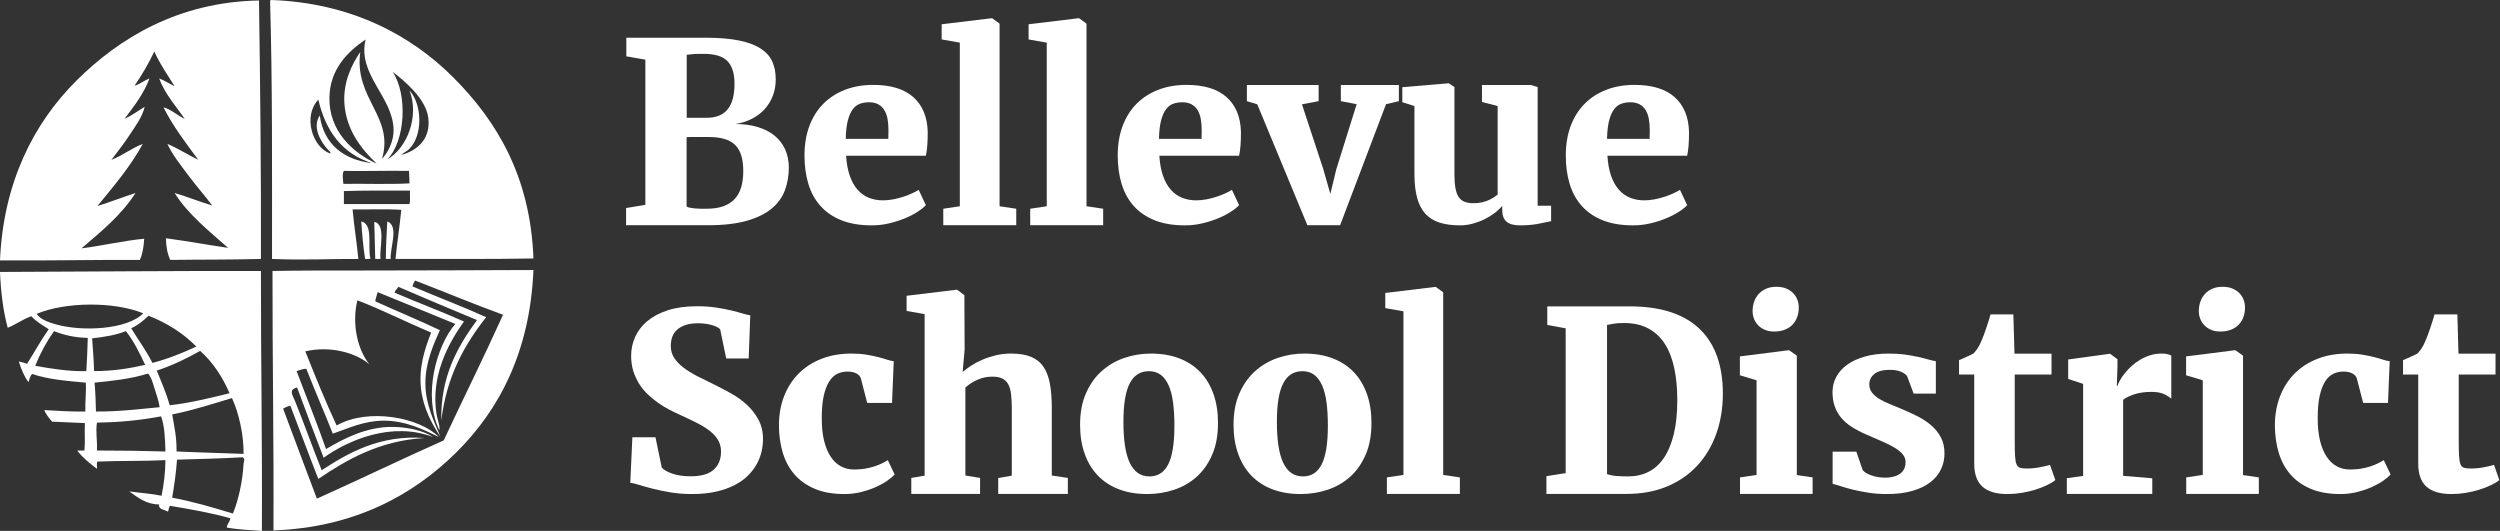
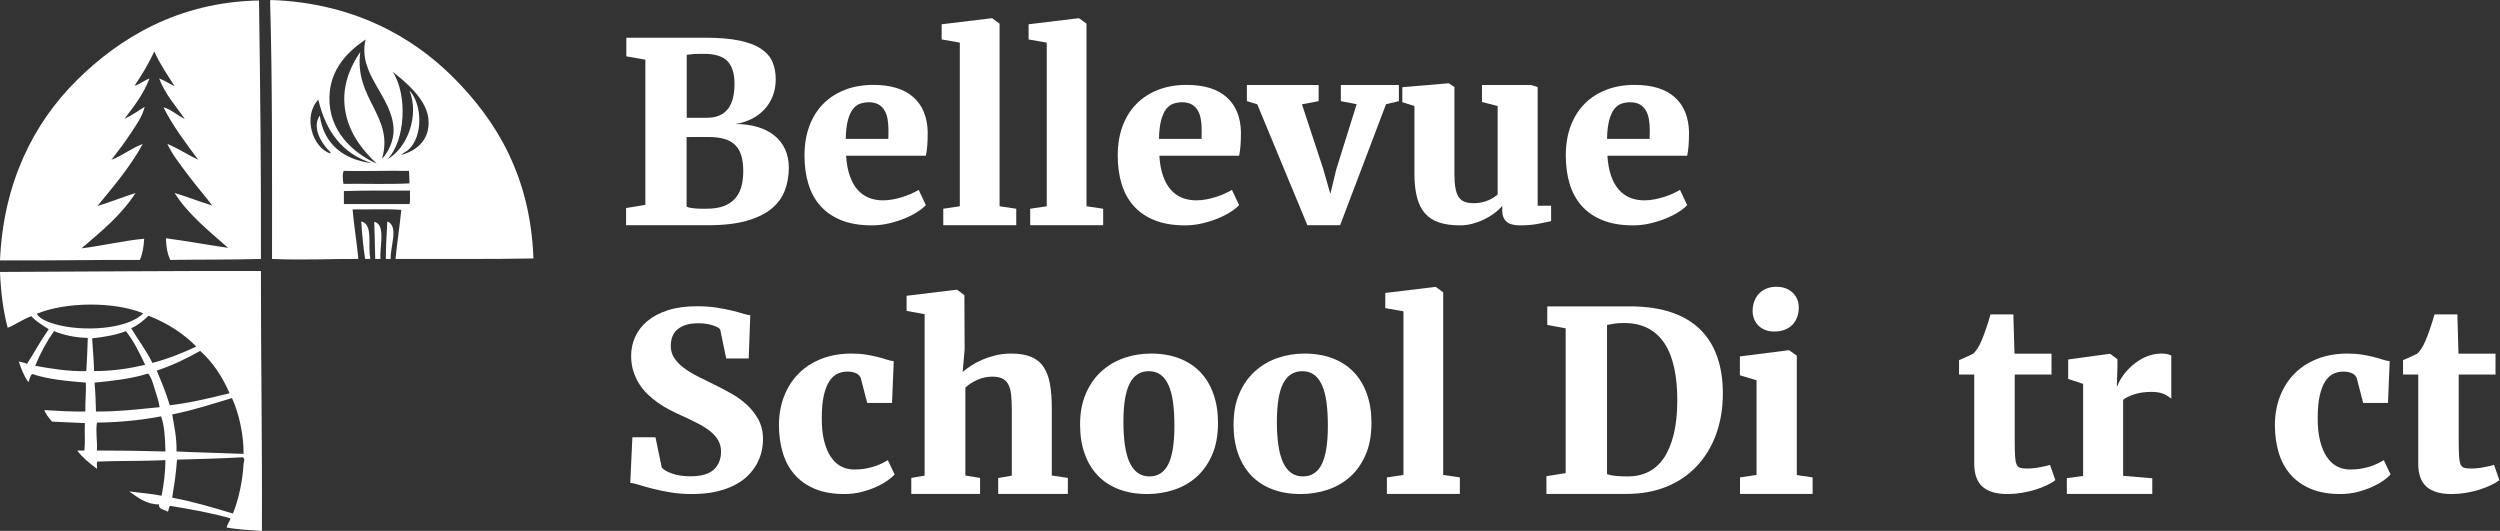
<svg xmlns="http://www.w3.org/2000/svg" width="259" height="55" viewBox="0 0 259 55" fill="none">
  <rect x="0" y="0" width="259" height="55" fill="#333333" stroke="none" />
  <path fill-rule="evenodd" clip-rule="evenodd" d="M37.426 22.938C38.715 23.246 38.057 25.499 38.375 26.777C38.268 26.869 38.009 26.811 37.826 26.827C37.633 25.59 37.512 24.281 37.426 22.938Z" fill="white" />
-   <path fill-rule="evenodd" clip-rule="evenodd" d="M40.123 22.938C41.35 23.418 40.412 25.569 40.472 26.827H39.973C39.978 25.486 40.06 24.222 40.123 22.938Z" fill="white" />
+   <path fill-rule="evenodd" clip-rule="evenodd" d="M40.123 22.938C41.35 23.418 40.412 25.569 40.472 26.827H39.973C39.978 25.486 40.06 24.222 40.123 22.938" fill="white" />
  <path fill-rule="evenodd" clip-rule="evenodd" d="M38.773 22.987C40.035 23.231 39.274 25.772 39.423 26.827H38.873C38.862 25.525 38.797 24.277 38.773 22.987Z" fill="white" />
  <path fill-rule="evenodd" clip-rule="evenodd" d="M26.832 0.05C26.964 9.304 27.055 17.557 27.032 26.827C23.475 26.917 20.781 26.882 17.638 26.927C17.351 26.315 17.207 25.562 17.189 24.683C19.375 24.977 21.473 25.361 23.634 25.68C21.66 23.943 19.454 22.173 18.088 19.995C19.425 20.39 20.657 20.889 21.985 21.292C21.253 20.3 20.35 19.294 19.537 18.2C18.74 17.128 17.876 16.067 17.339 14.909C18.477 15.386 19.444 16.033 20.536 16.555C19.348 14.932 17.924 13.111 16.939 11.12C17.689 11.302 18.387 11.968 19.137 12.316C18.296 11.078 17.094 9.768 16.489 8.128C17.075 8.341 17.532 8.683 18.088 8.926C17.355 7.763 16.571 6.65 15.989 5.335C15.386 6.595 14.699 7.771 13.941 8.876C14.404 8.773 14.951 8.322 15.49 8.128C14.863 9.763 13.869 11.031 12.892 12.316C13.66 11.969 14.289 11.484 14.99 11.07C14.727 12.15 14.037 13.05 13.441 13.962C12.851 14.864 12.181 15.726 11.542 16.555C12.596 16.177 13.628 15.345 14.79 14.909C13.482 17.311 11.762 19.301 10.093 21.342C11.45 20.933 12.702 20.421 14.041 19.995C12.565 22.296 10.477 23.985 8.444 25.73C10.634 25.454 12.835 24.926 14.94 24.733C14.883 25.557 14.774 26.329 14.49 26.927C9.38 26.906 5.435 27.013 0 26.976C0.344 18.956 3.454 12.809 7.895 8.377C12.339 3.942 18.483 0.202 26.832 0.05Z" fill="white" />
  <path fill-rule="evenodd" clip-rule="evenodd" d="M28.082 0C36.278 0.282 42.543 3.587 46.97 8.028C51.442 12.515 54.954 18.259 55.264 26.777C50.993 26.856 45.765 26.819 40.974 26.827C41.144 25.101 41.405 23.468 41.574 21.741C39.991 21.625 38.192 21.724 36.527 21.691C36.683 23.447 36.958 25.084 37.126 26.827C34.202 26.805 31.631 26.971 28.182 26.827C28.18 18.083 28.231 8.686 27.983 0.15C27.98 0.064 28.02 0.02 28.082 0ZM34.129 10.023C34.026 13.557 36.549 15.838 39.025 16.954C37.514 15.517 35.85 13.517 35.677 10.671C35.545 8.491 36.455 6.656 37.326 5.385C36.656 10.243 40.876 12.055 39.575 16.455C40.223 15.771 40.818 14.59 40.774 13.364C40.652 9.978 37.012 7.713 37.876 4.089C35.979 5.37 34.211 7.178 34.129 10.023ZM40.124 16.505C42.149 15.389 43.478 12.054 42.423 9.374C43.756 10.83 43.826 14.063 42.373 15.458C42.122 15.699 41.83 15.794 41.574 16.056C43.339 15.555 44.625 14.331 44.372 12.217C44.131 10.215 41.901 8.389 40.674 7.43C42.261 9.802 41.989 14.657 40.124 16.505ZM34.228 15.906C34.289 15.751 34.075 15.61 33.978 15.508C33.315 14.805 32.283 13.204 33.129 11.967C33.538 14.967 35.635 16.548 38.526 16.904C35.46 15.924 33.742 13.599 32.979 10.322C31.336 12.06 32.386 15.309 34.228 15.906ZM35.627 17.702C35.436 17.95 35.523 18.719 35.578 19.048C37.843 19.015 40.241 19.114 42.423 18.998C42.416 18.408 42.389 18.282 42.373 17.702C39.879 17.672 36.931 17.753 35.627 17.702ZM35.627 19.796V21.142H42.423C42.535 20.772 42.443 20.198 42.473 19.746C40.14 19.75 37.609 19.724 35.627 19.796Z" fill="white" />
-   <path fill-rule="evenodd" clip-rule="evenodd" d="M55.263 27.974C54.915 36.437 51.709 42.495 47.219 46.922C42.762 51.317 36.658 54.656 28.331 54.95C28.376 45.745 28.22 37.296 28.231 28.073C31.103 28.02 34.401 28.024 37.775 28.024C44.211 28.024 49.238 27.99 55.263 27.974ZM43.021 29.071C42.871 29.22 42.808 29.456 42.721 29.669C45.255 30.748 47.881 31.734 50.366 32.861C48.108 35.726 46.259 39 45.72 43.581C45.617 38.974 47.444 35.862 49.417 33.16C46.686 32.029 43.975 30.878 41.272 29.719C41.147 29.927 40.951 30.063 40.873 30.317C43.244 31.341 45.72 32.262 48.068 33.309C46.361 35.682 44.625 39.002 45.22 42.883C45.314 43.499 45.606 44.073 45.52 44.578C43.79 41.008 45.188 35.87 47.168 33.559C44.477 32.471 41.823 31.347 39.124 30.267C39.046 30.589 38.924 30.866 38.874 31.215C41.091 32.227 43.382 33.165 45.57 34.207C44.875 35.758 44.062 37.59 44.071 39.742C44.08 41.916 44.977 43.665 45.62 45.227C44.765 43.988 43.847 42.263 43.621 40.29C43.366 38.066 44.01 36.123 44.67 34.456C42.115 33.382 39.532 32.071 37.025 31.115C36.412 33.638 37.083 36.285 38.274 37.747C36.871 36.546 34.208 35.794 31.629 36.401C32.672 38.999 33.715 41.599 34.877 44.08C38.132 42.22 43.488 43.245 45.47 45.276C43.892 44.509 42.012 43.57 39.723 43.581C37.694 43.591 36.039 44.395 34.477 44.928C33.584 42.661 32.616 40.468 31.729 38.196C31.341 38.225 31.045 38.344 30.73 38.445C31.739 41.144 32.822 43.77 33.777 46.523C35.56 45.466 38.017 44.156 40.823 44.229C42.362 44.27 43.92 44.637 44.87 45.276C40.608 43.654 36.13 45.567 33.528 47.421C32.594 45.012 31.684 42.579 30.779 40.141C29.863 40.368 30.309 40.914 30.579 41.587C31.539 43.972 32.474 46.599 33.328 48.717C36.105 46.9 39.365 45.037 43.971 45.376C39.222 45.673 35.892 47.653 32.978 49.615C31.99 47.11 31.054 44.553 30.08 42.035C29.788 42.093 29.552 42.207 29.33 42.335C30.483 45.456 31.665 48.548 32.828 51.659C37.242 49.681 41.545 47.593 45.969 45.626C48 41.27 50.128 37.011 52.115 32.611C49.031 31.484 46.061 30.242 43.021 29.071Z" fill="white" />
  <path fill-rule="evenodd" clip-rule="evenodd" d="M27.032 28.073C27.023 37.287 27.179 45.702 27.132 55C25.888 54.911 24.602 54.866 23.485 54.651C23.552 54.27 23.786 54.055 23.884 53.704C21.936 53.138 19.792 52.768 17.638 52.407C17.453 52.505 17.51 52.845 17.389 53.005C17.041 52.787 16.38 52.788 16.489 52.258C15.157 52.265 14.259 51.522 13.391 50.911C14.499 51.068 15.694 51.139 16.739 51.36C16.965 50.223 17.127 49.021 17.139 47.67C14.858 47.788 12.391 47.719 10.093 47.819C9.978 47.971 10.076 48.334 10.043 48.568C9.293 48.004 8.562 47.42 7.995 46.673H8.744C8.844 45.676 8.745 44.94 8.794 43.831C7.809 43.78 6.521 43.743 5.396 43.681C5.101 43.343 4.702 42.845 4.597 42.484C6.15 42.569 7.186 42.655 8.844 42.634C8.815 41.623 8.941 40.505 8.894 39.642C6.92 39.468 4.939 39.301 3.348 38.745C3.1 38.912 3.072 39.3 2.948 39.592C2.498 38.994 2.202 38.243 1.949 37.448C2.235 37.528 2.554 37.575 2.798 37.697C3.555 36.508 4.239 35.246 5.047 34.107C4.414 33.691 3.738 33.319 3.248 32.761C2.346 33.074 1.667 33.61 0.799 33.958C0.335 32.227 0.084 30.284 0 28.173C9.232 28.142 17.843 28.056 27.032 28.073ZM3.797 32.511C4.149 33.068 4.974 33.379 5.796 33.608C8.534 34.373 13.17 34.156 14.84 32.462C11.817 31.217 6.777 31.27 3.797 32.511ZM15.39 32.711C14.864 33.217 14.302 33.686 13.591 34.007C14.316 35.211 15.15 36.308 15.79 37.597C17.44 37.167 18.92 36.566 20.337 35.902C18.991 34.535 17.34 33.474 15.39 32.711ZM5.596 34.306C4.831 35.388 4.178 36.581 3.648 37.897C5.326 38.201 7.188 38.498 8.944 38.445C9.011 37.315 9.062 36.17 9.094 35.005C7.725 34.974 6.594 34.707 5.596 34.306ZM13.041 34.306C12.03 34.71 10.814 34.909 9.544 35.054C9.619 36.287 9.719 37.199 9.744 38.445C11.727 38.446 13.428 38.167 15.04 37.797C14.448 36.559 13.859 35.319 13.041 34.306ZM20.736 36.351C19.345 37.14 17.878 37.853 16.239 38.395C16.721 39.559 17.217 40.711 17.588 41.986C19.809 41.725 21.788 41.224 23.784 40.739C23.03 39.016 22.049 37.517 20.736 36.351ZM9.794 39.642C9.893 40.59 9.905 41.625 9.943 42.634C12.394 42.645 14.289 42.392 16.539 42.185C16.445 41.547 16.228 40.927 16.039 40.34C15.85 39.754 15.714 39.132 15.34 38.695C13.62 39.253 11.527 39.473 9.794 39.642ZM24.034 41.238C22.163 41.797 20.014 42.511 17.838 42.933C18.048 44.153 18.318 45.313 18.288 46.773C20.465 46.876 22.989 46.933 25.233 47.022C25.259 45.062 24.748 42.79 24.034 41.238ZM10.043 43.781C9.892 44.807 10.098 45.597 10.043 46.673C12.716 46.679 14.502 46.703 17.139 46.773C17.107 45.442 17.05 44.135 16.689 43.133C14.648 43.523 12.448 43.754 10.043 43.781ZM18.338 47.62C18.247 49.009 18.045 50.286 17.838 51.559C20.071 51.975 22.101 52.591 24.134 53.205C24.707 51.76 25.12 49.96 25.233 48.069C25.245 47.88 25.436 47.489 25.133 47.371C22.924 47.51 20.613 47.547 18.338 47.62Z" fill="white" />
  <path d="M64.863 21.553L66.859 21.221V6.181L64.889 5.835V3.906H73.05C74.465 3.906 75.642 4.003 76.58 4.198C77.518 4.392 78.269 4.676 78.831 5.048C79.394 5.421 79.791 5.872 80.021 6.402C80.251 6.932 80.366 7.532 80.366 8.203C80.366 8.849 80.262 9.434 80.053 9.96C79.844 10.486 79.554 10.948 79.183 11.345C78.812 11.742 78.371 12.069 77.859 12.326C77.348 12.583 76.789 12.757 76.183 12.848C77.011 12.848 77.765 12.947 78.447 13.145C79.13 13.344 79.714 13.635 80.2 14.019C80.686 14.403 81.061 14.878 81.326 15.444C81.59 16.01 81.722 16.651 81.722 17.369C81.722 18.188 81.59 18.961 81.326 19.687C81.061 20.413 80.609 21.046 79.97 21.586C79.33 22.127 78.471 22.553 77.392 22.866C76.313 23.178 74.964 23.334 73.344 23.334H64.863V21.553ZM71.131 21.4C71.216 21.453 71.338 21.494 71.495 21.525C71.653 21.556 71.826 21.58 72.013 21.597C72.201 21.615 72.399 21.624 72.608 21.624H73.203C73.894 21.624 74.48 21.535 74.962 21.356C75.444 21.178 75.836 20.921 76.139 20.585C76.441 20.25 76.661 19.842 76.797 19.362C76.934 18.882 77.002 18.34 77.002 17.737C77.002 17.091 76.932 16.544 76.791 16.093C76.65 15.643 76.433 15.278 76.139 14.997C75.844 14.717 75.471 14.513 75.019 14.386C74.567 14.258 74.03 14.194 73.408 14.194H71.579C71.4 14.194 71.25 14.199 71.131 14.207L71.131 21.4ZM71.144 12.203H73.19C73.71 12.203 74.154 12.125 74.521 11.968C74.887 11.811 75.188 11.58 75.422 11.274C75.657 10.969 75.827 10.599 75.934 10.166C76.041 9.733 76.094 9.235 76.094 8.674C76.094 7.617 75.851 6.837 75.365 6.333C74.879 5.83 74.064 5.578 72.922 5.578H72.442C72.267 5.578 72.097 5.584 71.93 5.597C71.764 5.609 71.611 5.624 71.47 5.641C71.329 5.657 71.22 5.67 71.144 5.678V12.203Z" fill="white" />
  <path d="M83.346 16.12C83.346 14.97 83.516 13.943 83.857 13.038C84.198 12.133 84.683 11.367 85.309 10.739C85.936 10.111 86.686 9.631 87.561 9.296C88.435 8.962 89.405 8.795 90.471 8.795C92.287 8.795 93.67 9.218 94.621 10.063C95.572 10.909 96.069 12.107 96.112 13.657C96.112 14.197 96.097 14.667 96.067 15.066C96.037 15.465 95.988 15.822 95.92 16.135H87.656C87.708 16.943 87.836 17.639 88.04 18.222C88.245 18.805 88.513 19.284 88.846 19.658C89.178 20.032 89.567 20.309 90.01 20.488C90.454 20.666 90.944 20.756 91.481 20.756C91.822 20.756 92.172 20.722 92.53 20.654C92.888 20.586 93.231 20.498 93.56 20.392C93.888 20.286 94.191 20.169 94.468 20.041C94.745 19.913 94.982 19.79 95.178 19.671L95.92 21.254C95.715 21.475 95.421 21.709 95.037 21.956C94.653 22.203 94.212 22.428 93.713 22.632C93.214 22.836 92.675 23.007 92.095 23.143C91.515 23.279 90.922 23.347 90.317 23.347C89.089 23.347 88.036 23.17 87.158 22.815C86.279 22.46 85.556 21.963 84.99 21.323C84.422 20.683 84.007 19.921 83.742 19.036C83.478 18.152 83.346 17.18 83.346 16.12ZM92.031 14.386C92.031 14.27 92.033 14.117 92.038 13.927C92.042 13.738 92.044 13.585 92.044 13.468C92.044 13.046 92.012 12.66 91.948 12.31C91.884 11.961 91.773 11.658 91.615 11.403C91.458 11.149 91.249 10.95 90.989 10.808C90.728 10.666 90.406 10.595 90.023 10.595C89.69 10.595 89.381 10.646 89.096 10.748C88.81 10.85 88.56 11.041 88.347 11.321C88.134 11.602 87.963 11.988 87.836 12.48C87.708 12.971 87.635 13.607 87.618 14.386L92.031 14.386Z" fill="white" />
  <path d="M97.723 21.624L99.437 21.369V4.417L97.557 4.085V2.515L102.724 1.889H102.788L103.556 2.451V21.369L105.283 21.624V23.334H97.723V21.624Z" fill="white" />
  <path d="M106.729 21.624L108.443 21.369V4.417L106.562 4.085V2.515L111.73 1.889H111.794L112.562 2.451V21.369L114.288 21.624V23.334H106.729V21.624Z" fill="white" />
  <path d="M115.797 16.12C115.797 14.97 115.968 13.943 116.309 13.038C116.65 12.133 117.134 11.367 117.761 10.739C118.387 10.111 119.138 9.631 120.012 9.296C120.886 8.962 121.856 8.795 122.922 8.795C124.738 8.795 126.122 9.218 127.073 10.063C128.023 10.909 128.52 12.107 128.563 13.657C128.563 14.197 128.548 14.667 128.518 15.066C128.488 15.465 128.439 15.822 128.371 16.135H120.108C120.159 16.943 120.287 17.639 120.491 18.222C120.696 18.805 120.965 19.284 121.297 19.658C121.63 20.032 122.018 20.309 122.461 20.488C122.905 20.666 123.395 20.756 123.932 20.756C124.273 20.756 124.623 20.722 124.981 20.654C125.339 20.586 125.682 20.498 126.011 20.392C126.339 20.286 126.642 20.169 126.919 20.041C127.196 19.913 127.433 19.79 127.629 19.671L128.371 21.254C128.166 21.475 127.872 21.709 127.488 21.956C127.104 22.203 126.663 22.428 126.164 22.632C125.666 22.836 125.126 23.007 124.546 23.143C123.966 23.279 123.374 23.347 122.768 23.347C121.54 23.347 120.487 23.17 119.609 22.815C118.73 22.46 118.008 21.963 117.441 21.323C116.874 20.683 116.458 19.921 116.194 19.036C115.929 18.152 115.797 17.18 115.797 16.12ZM124.482 14.386C124.482 14.27 124.484 14.117 124.489 13.927C124.493 13.738 124.495 13.585 124.495 13.468C124.495 13.046 124.463 12.66 124.399 12.31C124.335 11.961 124.224 11.658 124.067 11.403C123.909 11.149 123.7 10.95 123.44 10.808C123.18 10.666 122.858 10.595 122.474 10.595C122.141 10.595 121.832 10.646 121.547 10.748C121.261 10.85 121.012 11.041 120.798 11.321C120.585 11.602 120.415 11.988 120.287 12.48C120.159 12.971 120.086 13.607 120.069 14.386L124.482 14.386Z" fill="white" />
  <path d="M130.252 10.806L129.178 10.48V8.808H136.61V10.48L134.883 10.806L137.083 17.491L137.825 20.093L138.439 17.542L140.549 10.794L138.912 10.48V8.808H144.924V10.48L143.593 10.794L138.835 23.334H135.445L130.252 10.806Z" fill="white" />
  <path d="M146.535 10.986L145.281 10.59V9.032L150.065 8.629H150.091L150.679 9.02V18.059C150.679 18.62 150.713 19.092 150.782 19.475C150.85 19.858 150.961 20.168 151.114 20.403C151.268 20.637 151.472 20.805 151.728 20.904C151.984 21.002 152.299 21.052 152.675 21.052C152.99 21.052 153.278 21.021 153.538 20.959C153.798 20.897 154.031 20.821 154.235 20.73C154.44 20.64 154.619 20.543 154.773 20.44C154.926 20.337 155.054 20.244 155.156 20.162V10.986L153.532 10.565V8.808H158.61L159.301 9.02V21.312H160.695V22.914C160.371 22.988 159.929 23.079 159.371 23.186C158.812 23.294 158.175 23.347 157.459 23.347C156.819 23.347 156.354 23.215 156.064 22.951C155.774 22.688 155.63 22.3 155.63 21.789V21.331C155.433 21.571 155.178 21.812 154.862 22.055C154.546 22.298 154.197 22.514 153.813 22.704C153.429 22.894 153.02 23.048 152.585 23.168C152.15 23.287 151.711 23.347 151.268 23.347C150.432 23.347 149.715 23.25 149.119 23.056C148.522 22.862 148.031 22.551 147.648 22.122C147.264 21.693 146.983 21.138 146.804 20.458C146.624 19.777 146.535 18.95 146.535 17.977V10.986Z" fill="white" />
  <path d="M162.217 16.12C162.217 14.97 162.387 13.943 162.728 13.038C163.069 12.133 163.554 11.367 164.18 10.739C164.807 10.111 165.557 9.631 166.432 9.296C167.306 8.962 168.276 8.795 169.342 8.795C171.158 8.795 172.541 9.218 173.493 10.063C174.443 10.909 174.94 12.107 174.983 13.657C174.983 14.197 174.968 14.667 174.938 15.066C174.908 15.465 174.859 15.822 174.791 16.135H166.528C166.579 16.943 166.707 17.639 166.911 18.222C167.116 18.805 167.384 19.284 167.717 19.658C168.05 20.032 168.438 20.309 168.881 20.488C169.325 20.666 169.815 20.756 170.352 20.756C170.693 20.756 171.043 20.722 171.401 20.654C171.759 20.586 172.102 20.498 172.431 20.392C172.759 20.286 173.062 20.169 173.339 20.041C173.616 19.913 173.853 19.79 174.049 19.671L174.791 21.254C174.586 21.475 174.292 21.709 173.908 21.956C173.524 22.203 173.083 22.428 172.584 22.632C172.085 22.836 171.546 23.007 170.966 23.143C170.386 23.279 169.793 23.347 169.188 23.347C167.96 23.347 166.907 23.17 166.029 22.815C165.15 22.46 164.428 21.963 163.861 21.323C163.294 20.683 162.878 19.921 162.613 19.036C162.349 18.152 162.217 17.18 162.217 16.12ZM170.902 14.386C170.902 14.27 170.904 14.117 170.909 13.927C170.913 13.738 170.915 13.585 170.915 13.468C170.915 13.046 170.883 12.66 170.819 12.31C170.755 11.961 170.644 11.658 170.486 11.403C170.329 11.149 170.12 10.95 169.86 10.808C169.599 10.666 169.278 10.595 168.894 10.595C168.561 10.595 168.252 10.646 167.967 10.748C167.681 10.85 167.431 11.041 167.218 11.321C167.005 11.602 166.835 11.988 166.707 12.48C166.579 12.971 166.506 13.607 166.489 14.386L170.902 14.386Z" fill="white" />
  <path d="M65.514 45.3H67.906L68.559 48.441C68.755 48.672 69.115 48.88 69.64 49.066C70.164 49.251 70.797 49.344 71.539 49.344C72.639 49.344 73.441 49.114 73.944 48.655C74.447 48.196 74.699 47.57 74.699 46.776C74.699 46.346 74.6 45.959 74.404 45.616C74.208 45.273 73.925 44.954 73.554 44.661C73.183 44.367 72.729 44.084 72.192 43.811C71.654 43.538 71.049 43.249 70.375 42.943C70.043 42.794 69.686 42.62 69.307 42.422C68.928 42.223 68.554 41.996 68.188 41.739C67.821 41.483 67.467 41.193 67.126 40.871C66.785 40.548 66.487 40.187 66.231 39.786C65.975 39.384 65.77 38.942 65.617 38.458C65.463 37.974 65.386 37.443 65.386 36.864C65.386 36.177 65.525 35.524 65.802 34.904C66.079 34.284 66.499 33.738 67.062 33.266C67.625 32.795 68.333 32.421 69.185 32.144C70.038 31.867 71.044 31.728 72.204 31.728C72.929 31.728 73.588 31.773 74.18 31.862C74.773 31.951 75.3 32.051 75.76 32.162C76.221 32.273 76.615 32.379 76.943 32.481C77.272 32.583 77.534 32.643 77.73 32.66L77.564 37.138H75.236L74.609 34.12C74.549 34.046 74.451 33.972 74.315 33.898C74.178 33.824 74.01 33.755 73.81 33.694C73.609 33.632 73.383 33.582 73.132 33.545C72.88 33.508 72.614 33.49 72.332 33.49C71.821 33.49 71.385 33.55 71.027 33.669C70.669 33.79 70.375 33.953 70.145 34.16C69.915 34.366 69.748 34.614 69.646 34.904C69.544 35.194 69.492 35.504 69.492 35.834C69.492 36.298 69.61 36.711 69.844 37.075C70.079 37.439 70.401 37.776 70.81 38.086C71.219 38.397 71.701 38.694 72.255 38.98C72.81 39.265 73.407 39.561 74.046 39.867C74.584 40.132 75.146 40.427 75.735 40.754C76.323 41.081 76.862 41.467 77.353 41.914C77.843 42.361 78.248 42.878 78.568 43.465C78.888 44.052 79.048 44.73 79.048 45.499C79.048 45.922 78.996 46.354 78.894 46.796C78.792 47.239 78.623 47.671 78.389 48.093C78.154 48.514 77.85 48.912 77.474 49.284C77.099 49.656 76.638 49.983 76.093 50.264C75.547 50.545 74.91 50.768 74.18 50.934C73.451 51.099 72.618 51.182 71.68 51.182C70.887 51.182 70.147 51.124 69.461 51.01C68.774 50.895 68.158 50.767 67.612 50.627C67.066 50.486 66.597 50.355 66.205 50.231C65.813 50.108 65.51 50.038 65.297 50.02L65.514 45.3Z" fill="white" />
  <path d="M80.697 44.095C80.697 42.988 80.874 41.975 81.228 41.059C81.582 40.143 82.085 39.357 82.737 38.701C83.39 38.045 84.178 37.536 85.104 37.174C86.029 36.811 87.063 36.63 88.206 36.63C88.769 36.63 89.274 36.666 89.722 36.738C90.169 36.811 90.57 36.892 90.924 36.981C91.278 37.07 91.589 37.16 91.858 37.249C92.126 37.338 92.371 37.396 92.593 37.421L92.414 41.744H89.843L89.178 39.177C89.084 38.938 88.911 38.764 88.66 38.656C88.408 38.548 88.121 38.494 87.797 38.494C87.413 38.494 87.059 38.574 86.735 38.733C86.411 38.894 86.132 39.16 85.897 39.531C85.662 39.903 85.477 40.393 85.341 41.001C85.204 41.608 85.136 42.356 85.136 43.244C85.127 44.172 85.206 44.973 85.372 45.649C85.539 46.325 85.771 46.885 86.07 47.328C86.368 47.772 86.722 48.102 87.131 48.318C87.541 48.534 87.988 48.642 88.474 48.642C88.875 48.642 89.246 48.614 89.587 48.558C89.928 48.502 90.244 48.428 90.534 48.337C90.823 48.245 91.088 48.141 91.327 48.026C91.565 47.91 91.783 47.792 91.979 47.672L92.683 49.153C92.512 49.348 92.261 49.563 91.928 49.797C91.596 50.031 91.201 50.25 90.745 50.455C90.288 50.659 89.783 50.831 89.229 50.971C88.675 51.112 88.091 51.182 87.477 51.182C86.291 51.182 85.272 51.003 84.42 50.645C83.567 50.286 82.865 49.791 82.315 49.16C81.765 48.529 81.36 47.781 81.1 46.918C80.84 46.054 80.706 45.114 80.697 44.095Z" fill="white" />
  <path d="M94.41 49.512L95.791 49.277V32.545L93.924 32.213V30.643L99.079 30.018H99.155L99.91 30.579L99.936 36.209L99.731 38.537C99.961 38.337 100.243 38.125 100.575 37.904C100.908 37.682 101.289 37.477 101.72 37.289C102.151 37.1 102.62 36.944 103.127 36.818C103.635 36.693 104.178 36.63 104.758 36.63C105.585 36.63 106.272 36.743 106.817 36.968C107.363 37.194 107.794 37.541 108.109 38.009C108.425 38.477 108.647 39.066 108.774 39.776C108.903 40.486 108.966 41.326 108.966 42.295V49.265L110.629 49.512V51.169H103.415V49.525L104.822 49.277V42.305C104.822 41.728 104.796 41.233 104.745 40.819C104.694 40.405 104.594 40.065 104.445 39.797C104.295 39.529 104.089 39.333 103.824 39.208C103.56 39.082 103.215 39.02 102.788 39.02C102.259 39.02 101.752 39.128 101.266 39.345C100.78 39.562 100.362 39.831 100.012 40.151V49.265L101.535 49.512V51.169H94.41L94.41 49.512Z" fill="white" />
  <path d="M111.896 43.998C111.896 42.768 112.097 41.69 112.498 40.766C112.898 39.841 113.438 39.074 114.116 38.463C114.794 37.852 115.574 37.394 116.457 37.088C117.339 36.783 118.262 36.63 119.226 36.63C120.326 36.63 121.307 36.795 122.168 37.125C123.029 37.455 123.756 37.929 124.349 38.548C124.942 39.167 125.396 39.921 125.711 40.809C126.027 41.697 126.185 42.699 126.185 43.814C126.185 45.085 125.984 46.183 125.583 47.107C125.182 48.032 124.645 48.795 123.971 49.398C123.298 50.001 122.518 50.449 121.631 50.742C120.744 51.035 119.819 51.182 118.855 51.182C117.755 51.182 116.774 51.017 115.913 50.687C115.052 50.357 114.325 49.883 113.732 49.264C113.139 48.645 112.685 47.892 112.37 47.003C112.054 46.115 111.896 45.114 111.896 43.998ZM119.085 49.357C119.963 49.357 120.614 48.935 121.036 48.092C121.458 47.248 121.669 45.924 121.669 44.117C121.669 43.201 121.622 42.392 121.528 41.69C121.435 40.987 121.281 40.397 121.068 39.919C120.855 39.441 120.582 39.078 120.249 38.829C119.917 38.58 119.507 38.455 119.021 38.455C118.134 38.455 117.474 38.877 117.039 39.72C116.604 40.563 116.386 41.888 116.386 43.695C116.386 44.611 116.438 45.42 116.54 46.122C116.642 46.825 116.802 47.415 117.019 47.893C117.237 48.371 117.516 48.734 117.857 48.983C118.198 49.232 118.608 49.357 119.085 49.357Z" fill="white" />
  <path d="M127.795 43.998C127.795 42.768 127.995 41.69 128.396 40.766C128.797 39.841 129.336 39.074 130.014 38.463C130.692 37.852 131.473 37.394 132.355 37.088C133.238 36.783 134.161 36.63 135.124 36.63C136.225 36.63 137.205 36.795 138.066 37.125C138.928 37.455 139.655 37.929 140.247 38.548C140.84 39.167 141.294 39.921 141.61 40.809C141.925 41.697 142.083 42.699 142.083 43.814C142.083 45.085 141.883 46.183 141.482 47.107C141.081 48.032 140.544 48.795 139.87 49.398C139.196 50.001 138.416 50.449 137.529 50.742C136.642 51.035 135.717 51.182 134.753 51.182C133.654 51.182 132.673 51.017 131.812 50.687C130.95 50.357 130.223 49.883 129.631 49.264C129.038 48.645 128.584 47.892 128.268 47.003C127.953 46.115 127.795 45.114 127.795 43.998ZM134.984 49.357C135.862 49.357 136.512 48.935 136.934 48.092C137.357 47.248 137.567 45.924 137.567 44.117C137.567 43.201 137.521 42.392 137.427 41.69C137.333 40.987 137.18 40.397 136.966 39.919C136.753 39.441 136.48 39.078 136.148 38.829C135.815 38.58 135.406 38.455 134.92 38.455C134.033 38.455 133.372 38.877 132.937 39.72C132.502 40.563 132.285 41.888 132.285 43.695C132.285 44.611 132.336 45.42 132.438 46.122C132.541 46.825 132.701 47.415 132.918 47.893C133.135 48.371 133.415 48.734 133.756 48.983C134.097 49.232 134.506 49.357 134.984 49.357Z" fill="white" />
  <path d="M143.682 49.459L145.396 49.203V32.252L143.516 31.92V30.35L148.683 29.724H148.747L149.515 30.286V49.203L151.242 49.459V51.169H143.682V49.459Z" fill="white" />
  <path d="M160.209 49.331L162.204 49.017V34.014L160.298 33.662V31.741H168.843C170.48 31.741 171.904 31.943 173.115 32.347C174.326 32.751 175.328 33.34 176.121 34.115C176.914 34.889 177.507 35.835 177.899 36.951C178.291 38.067 178.488 39.337 178.488 40.761C178.488 42.286 178.257 43.687 177.797 44.966C177.336 46.244 176.673 47.346 175.808 48.27C174.942 49.195 173.895 49.909 172.667 50.413C171.44 50.917 170.058 51.169 168.523 51.169H160.209L160.209 49.331ZM166.489 49.118C166.788 49.221 167.123 49.287 167.494 49.315C167.864 49.343 168.263 49.356 168.69 49.356C169.457 49.356 170.154 49.199 170.781 48.884C171.408 48.569 171.941 48.088 172.38 47.441C172.819 46.794 173.16 45.975 173.403 44.983C173.646 43.992 173.768 42.807 173.768 41.429C173.768 40.219 173.663 39.123 173.454 38.14C173.245 37.157 172.919 36.319 172.476 35.626C172.032 34.932 171.461 34.399 170.762 34.025C170.062 33.651 169.222 33.464 168.242 33.464C167.773 33.464 167.397 33.491 167.116 33.546C166.835 33.601 166.626 33.64 166.489 33.665L166.489 49.118Z" fill="white" />
  <path d="M180.265 49.459L181.979 49.204V39.4L180.252 38.877V36.924L185.292 36.285H185.356L186.149 36.847V49.216L187.786 49.459V51.169H180.265V49.459ZM182.881 34.185C182.612 34.079 182.38 33.93 182.183 33.739C181.987 33.547 181.836 33.322 181.729 33.062C181.623 32.803 181.569 32.524 181.569 32.226C181.569 31.886 181.623 31.562 181.729 31.256C181.836 30.95 181.994 30.682 182.203 30.452C182.412 30.222 182.67 30.041 182.977 29.909C183.284 29.777 183.633 29.711 184.025 29.711H184.038C184.413 29.711 184.744 29.769 185.029 29.884C185.315 29.999 185.556 30.154 185.752 30.35C185.948 30.546 186.098 30.773 186.2 31.033C186.302 31.292 186.354 31.567 186.354 31.856C186.354 32.205 186.3 32.531 186.194 32.832C186.087 33.135 185.927 33.398 185.714 33.624C185.501 33.849 185.234 34.026 184.914 34.154C184.595 34.281 184.217 34.345 183.782 34.345H183.769C183.445 34.345 183.149 34.292 182.881 34.185Z" fill="white" />
-   <path d="M189.86 46.795H192.316L192.969 48.685C193.028 48.782 193.135 48.878 193.288 48.975C193.442 49.072 193.623 49.159 193.832 49.236C194.041 49.313 194.269 49.373 194.516 49.417C194.763 49.462 195.011 49.484 195.258 49.484C195.65 49.484 195.985 49.442 196.262 49.356C196.539 49.271 196.763 49.155 196.934 49.009C197.104 48.862 197.228 48.692 197.305 48.496C197.382 48.301 197.42 48.098 197.42 47.886C197.42 47.578 197.32 47.303 197.119 47.064C196.919 46.824 196.64 46.596 196.282 46.38C195.923 46.165 195.495 45.949 194.996 45.734C194.497 45.519 193.954 45.281 193.365 45.021C192.794 44.777 192.288 44.515 191.849 44.234C191.41 43.954 191.044 43.636 190.749 43.283C190.455 42.929 190.231 42.533 190.078 42.094C189.924 41.655 189.848 41.163 189.848 40.618C189.848 40.049 189.98 39.52 190.244 39.032C190.508 38.545 190.89 38.124 191.389 37.77C191.888 37.416 192.495 37.138 193.212 36.935C193.928 36.732 194.742 36.63 195.655 36.63C196.303 36.63 196.881 36.666 197.388 36.738C197.895 36.811 198.347 36.892 198.744 36.981C199.14 37.07 199.486 37.158 199.78 37.243C200.074 37.328 200.332 37.387 200.554 37.421V40.774H198.251L197.586 38.993C197.501 38.832 197.3 38.678 196.985 38.533C196.67 38.388 196.269 38.315 195.783 38.315C195.067 38.315 194.533 38.457 194.184 38.742C193.834 39.026 193.659 39.384 193.659 39.815C193.659 40.148 193.753 40.435 193.941 40.675C194.128 40.915 194.378 41.13 194.689 41.321C195 41.512 195.356 41.689 195.757 41.852C196.158 42.014 196.571 42.185 196.998 42.364C197.561 42.6 198.109 42.852 198.642 43.12C199.174 43.389 199.648 43.7 200.061 44.053C200.475 44.407 200.81 44.822 201.066 45.297C201.321 45.773 201.449 46.332 201.449 46.974C201.449 47.552 201.33 48.096 201.091 48.608C200.852 49.121 200.488 49.568 199.997 49.95C199.507 50.332 198.887 50.633 198.136 50.853C197.386 51.072 196.495 51.182 195.463 51.182C194.798 51.182 194.177 51.137 193.602 51.048C193.026 50.959 192.502 50.857 192.028 50.742C191.555 50.627 191.135 50.51 190.769 50.391C190.402 50.272 190.099 50.182 189.86 50.123V46.795Z" fill="white" />
  <path d="M204.53 38.8H202.957V37.307C203.008 37.289 203.111 37.246 203.264 37.179C203.418 37.112 203.577 37.041 203.744 36.965C203.91 36.889 204.064 36.817 204.204 36.75C204.345 36.683 204.428 36.641 204.453 36.623C204.599 36.471 204.739 36.294 204.876 36.093C205.012 35.891 205.144 35.634 205.272 35.321C205.349 35.151 205.43 34.952 205.515 34.724C205.6 34.496 205.686 34.257 205.771 34.006C205.856 33.756 205.937 33.508 206.014 33.262C206.091 33.016 206.159 32.785 206.219 32.571H208.585L208.7 36.643H212.538V38.8H208.726V45.593C208.726 46.286 208.736 46.829 208.758 47.222C208.779 47.615 208.83 47.907 208.911 48.099C208.992 48.291 209.116 48.413 209.282 48.463C209.449 48.513 209.677 48.538 209.967 48.538H209.979C210.423 48.538 210.862 48.497 211.297 48.414C211.732 48.332 212.09 48.249 212.371 48.167H212.384L212.934 49.736C212.712 49.917 212.42 50.094 212.058 50.267C211.696 50.44 211.295 50.595 210.856 50.731C210.416 50.867 209.952 50.976 209.461 51.059C208.971 51.141 208.483 51.182 207.997 51.182H207.971C206.811 51.182 205.948 50.928 205.381 50.418C204.814 49.908 204.53 49.11 204.53 48.024V38.8Z" fill="white" />
  <path d="M214.124 49.539L215.812 49.308V39.77L214.265 39.26V37.243L218.55 36.655H218.614L219.369 37.217V37.957L219.305 39.974H219.369C219.42 39.813 219.509 39.617 219.637 39.387C219.765 39.157 219.927 38.919 220.123 38.672C220.319 38.425 220.549 38.181 220.814 37.938C221.078 37.696 221.372 37.477 221.696 37.281C222.021 37.085 222.37 36.928 222.746 36.809C223.121 36.69 223.521 36.63 223.948 36.63C224.17 36.63 224.368 36.65 224.543 36.689C224.717 36.728 224.852 36.778 224.946 36.839V41.302C224.664 41.068 224.37 40.892 224.063 40.775C223.756 40.658 223.368 40.6 222.899 40.6C222.225 40.6 221.63 40.683 221.115 40.85C220.599 41.017 220.213 41.208 219.957 41.424V49.296L222.976 49.551V51.169H214.124V49.539Z" fill="white" />
-   <path d="M226.493 49.459L228.207 49.204V39.4L226.48 38.877V36.924L231.52 36.285H231.584L232.377 36.847V49.216L234.015 49.459V51.169H226.493V49.459ZM229.109 34.185C228.841 34.079 228.608 33.93 228.412 33.739C228.216 33.547 228.064 33.322 227.958 33.062C227.851 32.803 227.798 32.524 227.798 32.226C227.798 31.886 227.851 31.562 227.958 31.256C228.064 30.95 228.222 30.682 228.431 30.452C228.64 30.222 228.898 30.041 229.205 29.909C229.512 29.777 229.862 29.711 230.254 29.711H230.267C230.642 29.711 230.972 29.769 231.258 29.884C231.544 29.999 231.785 30.154 231.981 30.35C232.177 30.546 232.326 30.773 232.429 31.033C232.531 31.292 232.582 31.567 232.582 31.856C232.582 32.205 232.529 32.531 232.422 32.832C232.315 33.135 232.155 33.398 231.942 33.624C231.729 33.849 231.463 34.026 231.143 34.154C230.823 34.281 230.446 34.345 230.011 34.345H229.998C229.674 34.345 229.378 34.292 229.109 34.185Z" fill="white" />
  <path d="M235.678 44.095C235.678 42.988 235.855 41.975 236.209 41.059C236.562 40.143 237.066 39.357 237.718 38.701C238.37 38.045 239.159 37.536 240.084 37.174C241.01 36.811 242.043 36.63 243.186 36.63C243.749 36.63 244.254 36.666 244.702 36.738C245.15 36.811 245.55 36.892 245.904 36.981C246.258 37.07 246.569 37.16 246.838 37.249C247.107 37.338 247.352 37.396 247.574 37.421L247.395 41.744H244.824L244.159 39.177C244.064 38.938 243.892 38.764 243.64 38.656C243.389 38.548 243.101 38.494 242.777 38.494C242.393 38.494 242.039 38.574 241.715 38.733C241.391 38.894 241.112 39.16 240.877 39.531C240.643 39.903 240.457 40.393 240.321 41.001C240.185 41.608 240.116 42.356 240.116 43.244C240.108 44.172 240.187 44.973 240.353 45.649C240.519 46.325 240.752 46.885 241.05 47.328C241.348 47.772 241.703 48.102 242.112 48.318C242.521 48.534 242.969 48.642 243.455 48.642C243.855 48.642 244.227 48.614 244.568 48.558C244.909 48.502 245.224 48.428 245.514 48.337C245.804 48.245 246.069 48.141 246.307 48.026C246.546 47.91 246.763 47.792 246.96 47.672L247.663 49.153C247.492 49.348 247.241 49.563 246.909 49.797C246.576 50.031 246.182 50.25 245.725 50.455C245.269 50.659 244.764 50.831 244.21 50.971C243.655 51.112 243.071 51.182 242.457 51.182C241.272 51.182 240.253 51.003 239.4 50.645C238.547 50.286 237.846 49.791 237.296 49.16C236.746 48.529 236.341 47.781 236.081 46.918C235.821 46.054 235.686 45.114 235.678 44.095Z" fill="white" />
  <path d="M250.529 38.8H248.955V37.307C249.006 37.289 249.109 37.246 249.262 37.179C249.416 37.112 249.576 37.041 249.742 36.965C249.908 36.889 250.062 36.817 250.202 36.75C250.343 36.683 250.426 36.641 250.452 36.623C250.597 36.471 250.737 36.294 250.874 36.093C251.01 35.891 251.143 35.634 251.27 35.321C251.347 35.151 251.428 34.952 251.513 34.724C251.599 34.496 251.684 34.257 251.769 34.006C251.854 33.756 251.935 33.508 252.012 33.262C252.089 33.016 252.157 32.785 252.217 32.571H254.583L254.698 36.643H258.536V38.8H254.724V45.593C254.724 46.286 254.735 46.829 254.756 47.222C254.777 47.615 254.828 47.907 254.909 48.099C254.99 48.291 255.114 48.413 255.28 48.463C255.447 48.513 255.675 48.538 255.965 48.538H255.977C256.421 48.538 256.86 48.497 257.295 48.414C257.73 48.332 258.088 48.249 258.37 48.167H258.382L258.932 49.736C258.711 49.917 258.418 50.094 258.056 50.267C257.694 50.44 257.293 50.595 256.854 50.731C256.415 50.867 255.95 50.976 255.46 51.059C254.969 51.141 254.481 51.182 253.995 51.182H253.969C252.809 51.182 251.946 50.928 251.379 50.418C250.812 49.908 250.529 49.11 250.529 48.024V38.8Z" fill="white" />
</svg>